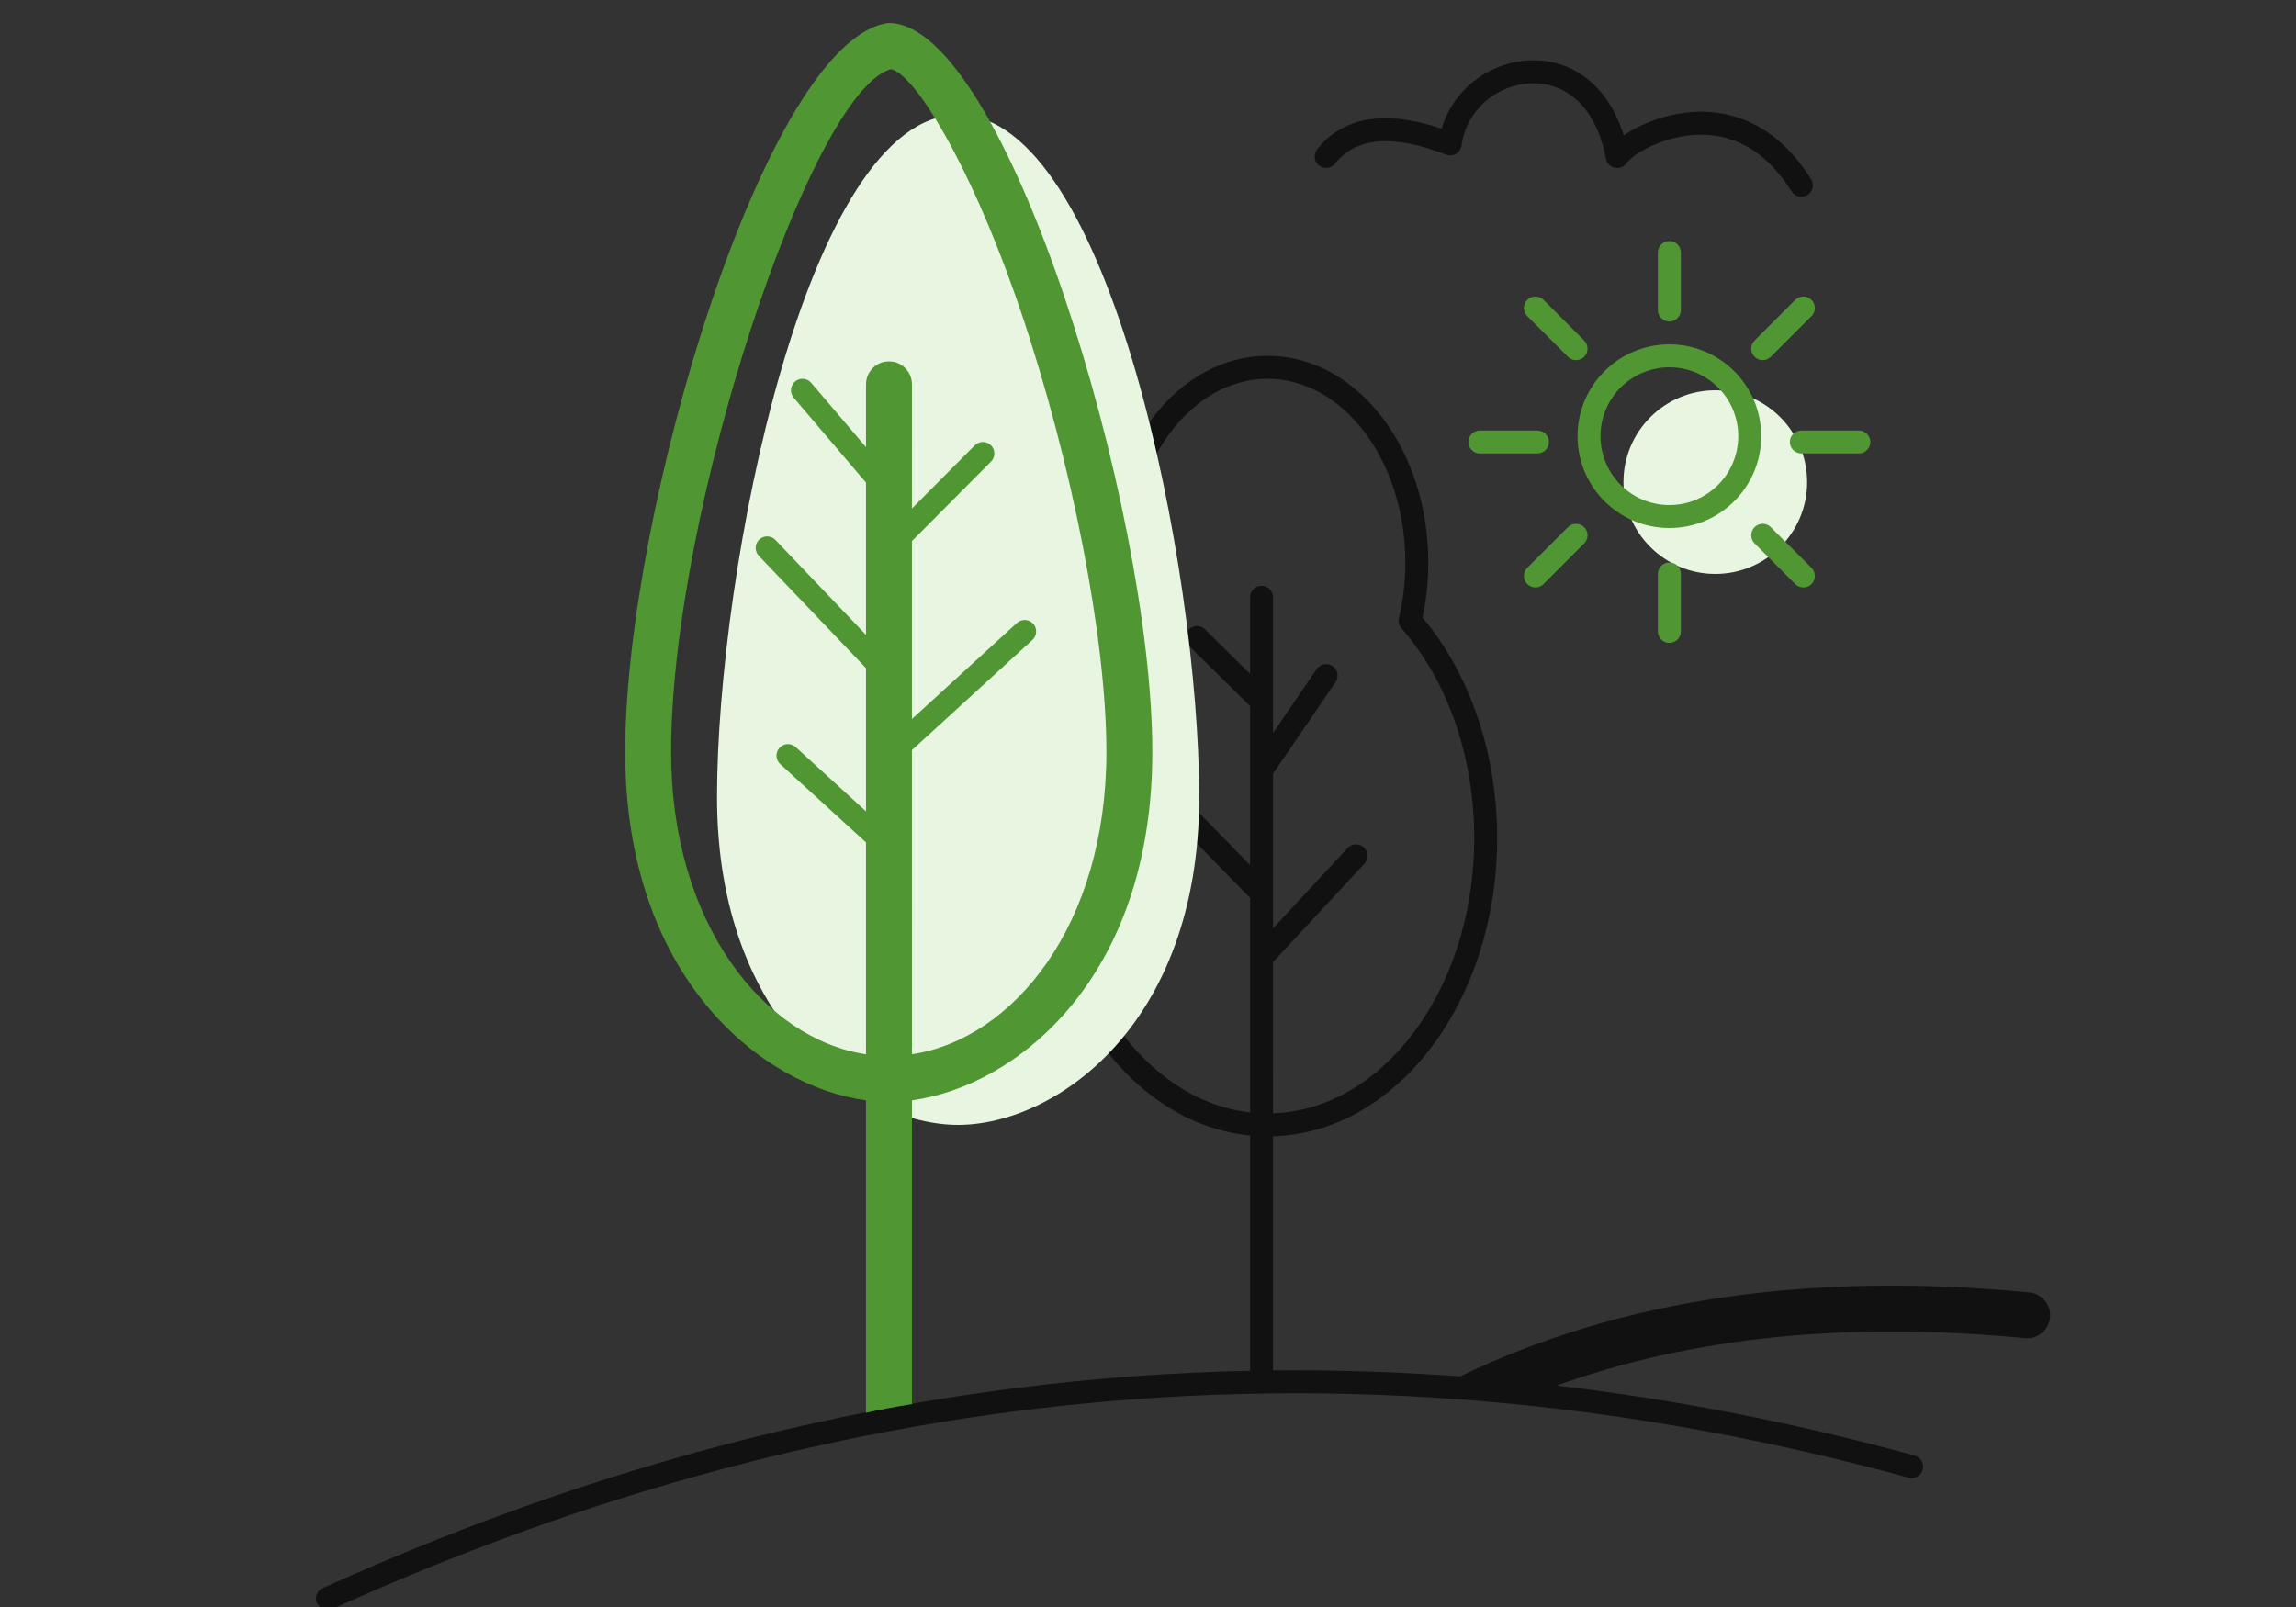
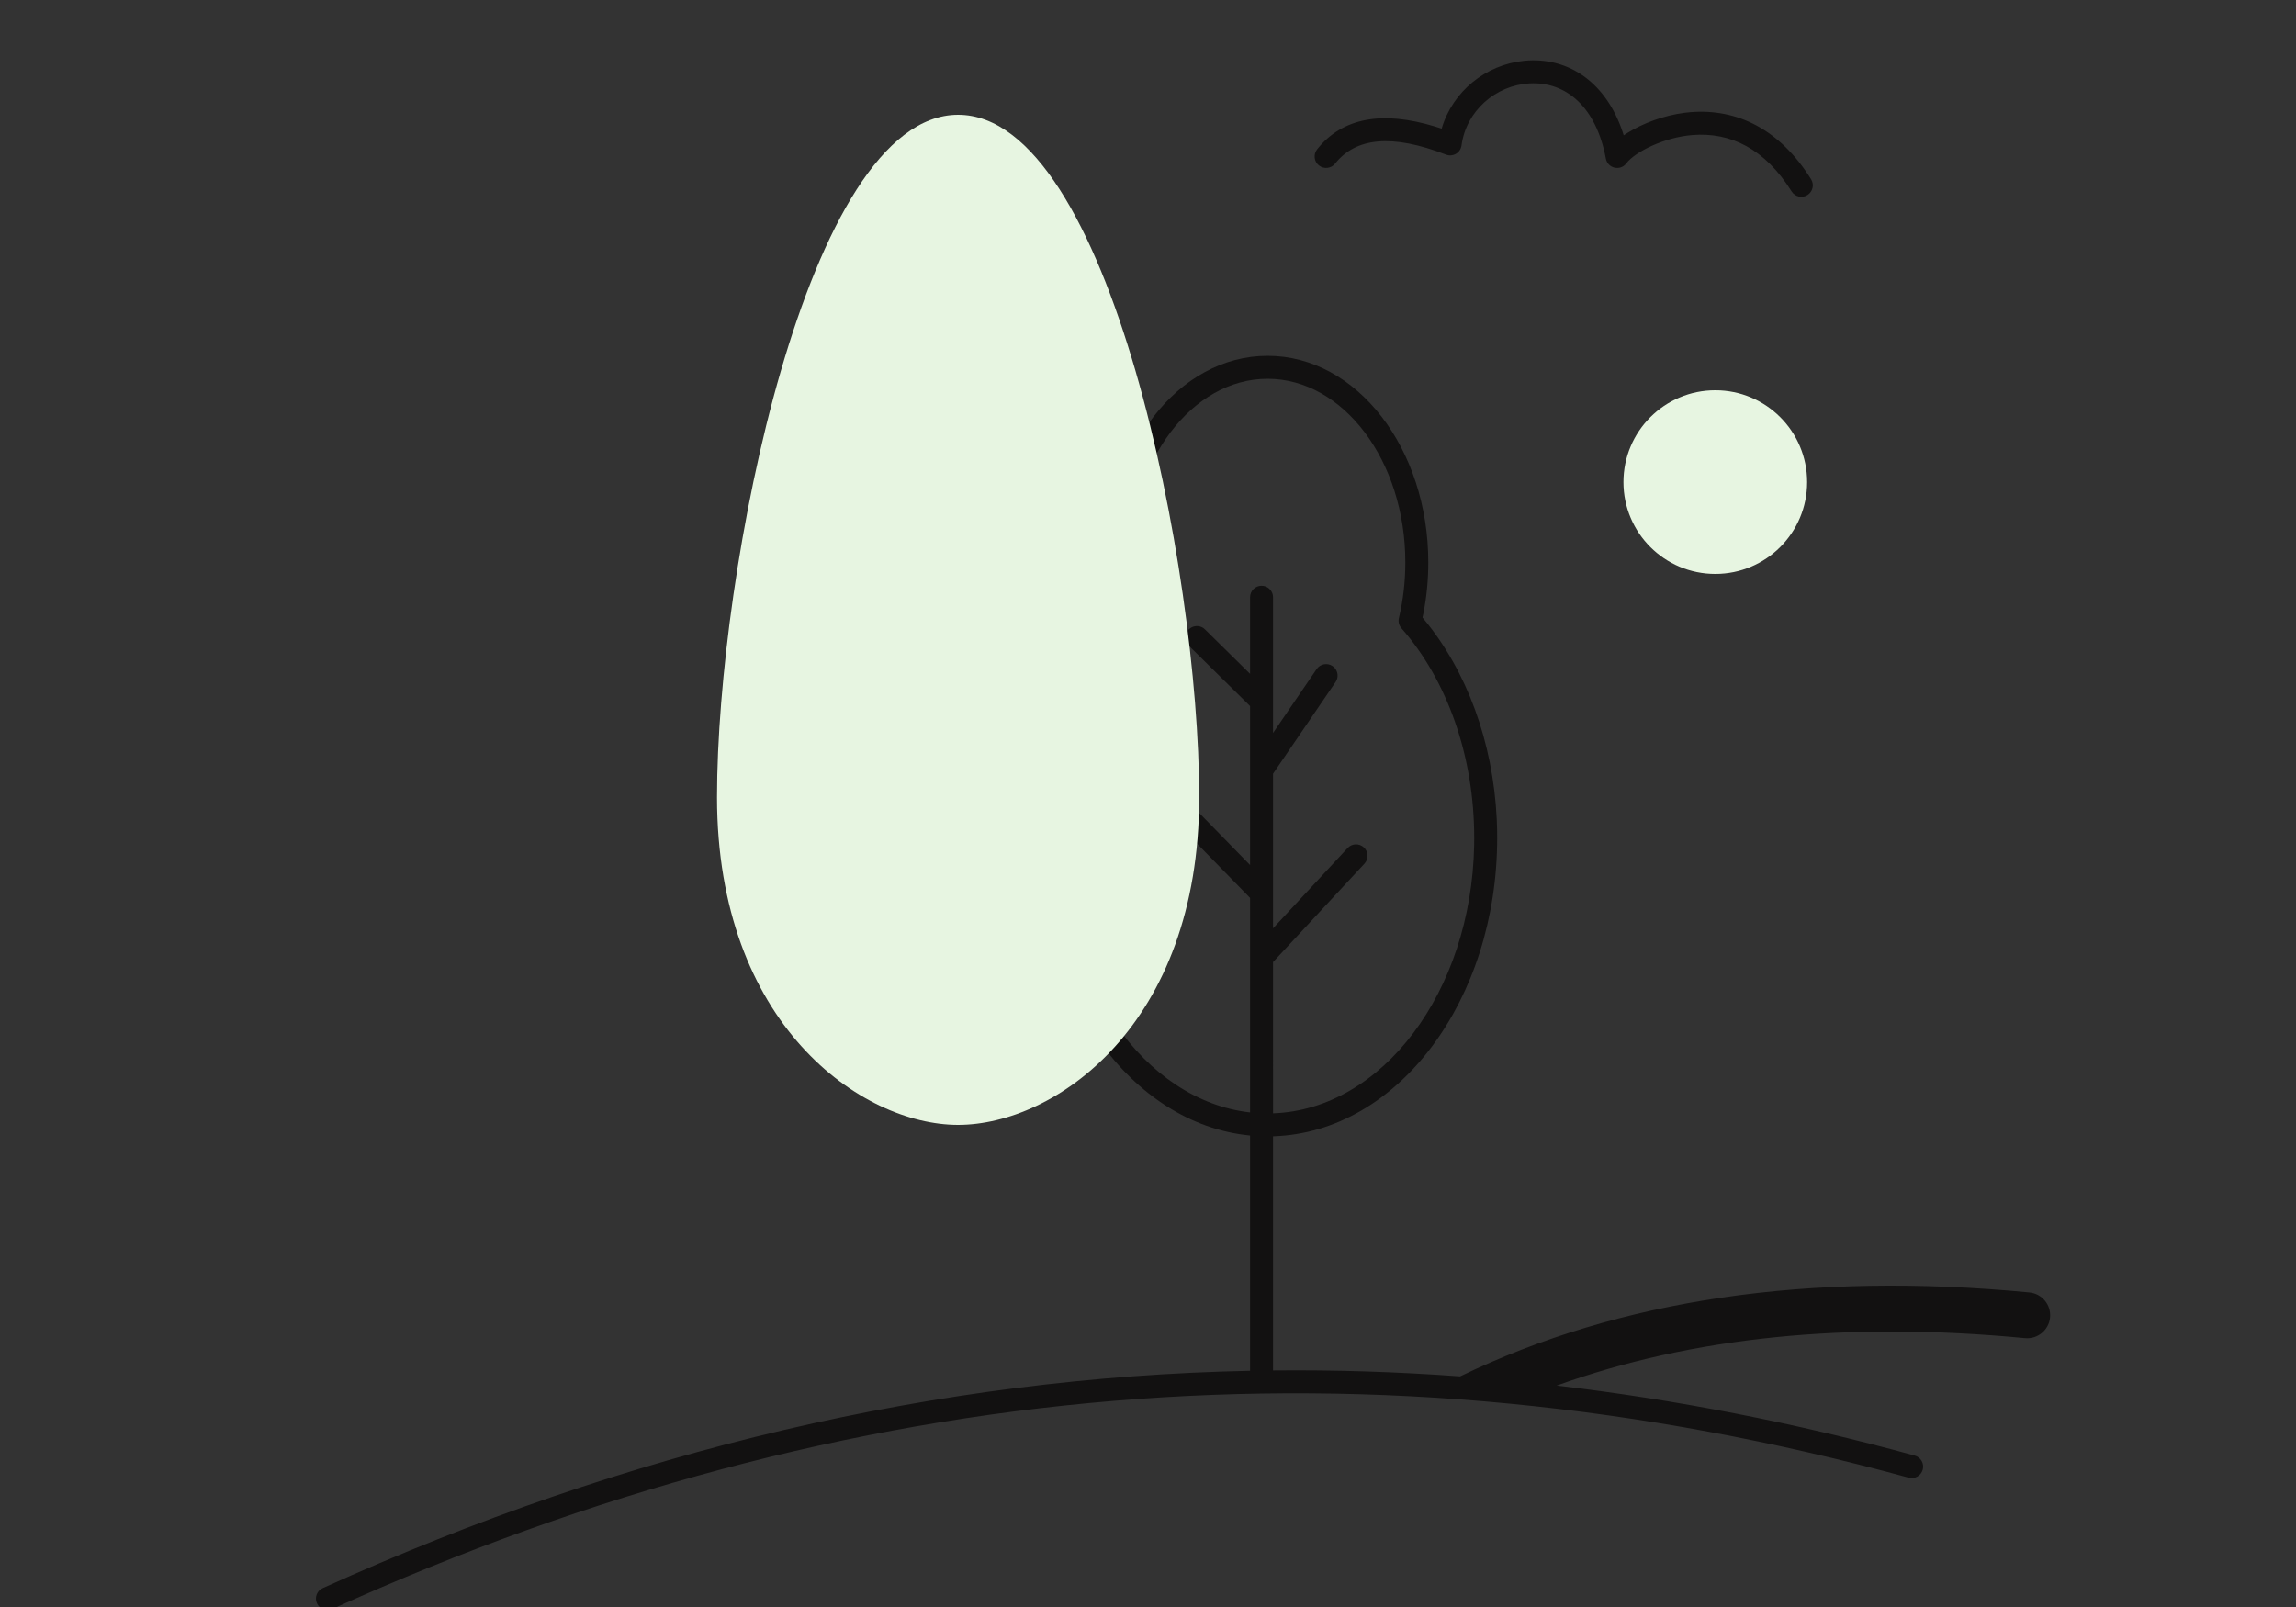
<svg xmlns="http://www.w3.org/2000/svg" width="100px" height="70px" viewBox="0 0 100 70" version="1.1">
  <rect x="0" y="0" width="100" height="70" fill="#333333" stroke="none" />
  <title>ui/icons/buildingtype-village</title>
  <g id="ui/icons/buildingtype-village" stroke="none" stroke-width="1" fill="none" fill-rule="evenodd">
    <path d="M55.208,15.5 C59.108,15.5 62.208,19.554 62.208,24.5 C62.208,25.257 62.136,26.003 61.994,26.723 L61.955,26.9 L62.017,26.973 C63.885,29.227 65.027,32.323 65.189,35.674 L65.204,36.094 L65.208,36.5 C65.208,43.544 60.902,49.32 55.464,49.496 L55.446,49.495 L55.446,59.695 C58.156,59.667 60.872,59.754 63.593,59.954 C70.549,56.591 78.819,55.377 88.388,56.297 C88.938,56.35 89.341,56.839 89.288,57.389 C89.235,57.938 88.746,58.341 88.197,58.288 C80.478,57.546 73.682,58.238 67.799,60.354 C72.978,60.959 78.176,61.974 83.393,63.402 C83.659,63.475 83.816,63.75 83.743,64.016 C83.67,64.282 83.395,64.439 83.129,64.366 C59.851,57.997 36.97,59.904 14.467,70.09 C14.215,70.204 13.919,70.092 13.805,69.841 C13.691,69.589 13.803,69.293 14.055,69.179 C27.38,63.147 40.845,59.991 54.446,59.71 L54.446,49.463 C49.25,48.958 45.208,43.324 45.208,36.5 C45.208,32.835 46.379,29.412 48.4,26.972 L48.611,26.722 L48.461,26.898 L48.423,26.723 C48.338,26.291 48.278,25.85 48.243,25.403 L48.217,24.953 L48.208,24.5 C48.208,19.554 51.309,15.5 55.208,15.5 Z M55.208,16.5 C51.928,16.5 49.208,20.057 49.208,24.5 C49.208,25.331 49.304,26.145 49.489,26.918 C49.527,27.076 49.486,27.243 49.378,27.365 C47.384,29.631 46.208,32.936 46.208,36.5 C46.208,42.807 49.861,47.94 54.446,48.457 L54.446,39.112 L49.793,34.349 C49.6,34.152 49.603,33.835 49.801,33.642 C49.977,33.471 50.246,33.455 50.439,33.592 L50.508,33.651 L54.446,37.68 L54.446,30.756 L51.779,28.127 C51.582,27.933 51.58,27.616 51.774,27.42 C51.947,27.245 52.216,27.224 52.412,27.357 L52.481,27.415 L54.446,29.352 L54.446,26.015 C54.446,25.739 54.67,25.515 54.946,25.515 C55.192,25.515 55.396,25.692 55.438,25.925 L55.446,26.015 L55.446,31.929 L57.344,29.146 C57.5,28.918 57.811,28.859 58.039,29.014 C58.242,29.153 58.311,29.414 58.214,29.63 L58.17,29.709 L55.446,33.704 L55.446,40.438 L58.695,36.939 C58.883,36.737 59.199,36.725 59.402,36.913 C59.582,37.08 59.611,37.349 59.483,37.548 L59.428,37.62 L55.446,41.908 L55.447,48.496 C60.194,48.33 64.077,43.22 64.205,36.826 L64.208,36.5 C64.208,32.936 63.033,29.631 61.039,27.366 C60.932,27.245 60.89,27.078 60.928,26.92 C61.113,26.144 61.208,25.331 61.208,24.5 C61.208,20.057 58.489,16.5 55.208,16.5 Z M70.668,5.734 L70.719,5.895 L70.884,5.788 C71.555,5.37 72.462,5.029 73.373,4.912 L73.622,4.886 C75.659,4.719 77.519,5.632 78.88,7.807 C79.026,8.041 78.955,8.35 78.721,8.496 C78.487,8.643 78.179,8.572 78.032,8.338 C76.871,6.482 75.371,5.746 73.704,5.883 C72.484,5.982 71.214,6.612 70.832,7.117 C70.57,7.464 70.022,7.335 69.942,6.908 C69.522,4.666 68.215,3.548 66.623,3.632 C65.142,3.71 63.856,4.831 63.655,6.335 C63.612,6.655 63.281,6.851 62.979,6.735 C60.627,5.827 59.055,5.987 58.149,7.127 C57.977,7.343 57.662,7.379 57.446,7.207 C57.23,7.036 57.194,6.721 57.366,6.505 C58.467,5.12 60.212,4.811 62.519,5.517 L62.79,5.603 C63.264,3.984 64.706,2.818 66.37,2.649 L66.571,2.633 C68.409,2.537 69.961,3.65 70.668,5.734 Z" id="Combined-Shape" fill="#121111" fill-rule="nonzero" />
    <path d="M41.729,5 C48.316,5 52.229,24.78 52.229,34.726 C52.229,44.673 45.947,49 41.729,49 C37.512,49 31.229,44.605 31.229,34.726 C31.229,24.847 35.142,5 41.729,5 Z M74.708,17 C76.918,17 78.708,18.791 78.708,21 C78.708,23.209 76.918,25 74.708,25 C72.499,25 70.708,23.209 70.708,21 C70.708,18.791 72.499,17 74.708,17 Z" id="Combined-Shape" fill="#E7F5E1" />
-     <path d="M38.708,1 C43.769,1 50.188,22.128 50.188,32.753 C50.188,42.626 44.258,47.315 39.719,47.93 L39.719,61.162 C39.062,61.261 38.267,61.416 37.719,61.539 L37.719,47.932 C33.178,47.32 27.229,42.574 27.229,32.753 C27.229,22.201 33.412,1.651 38.708,1 Z M38.811,3.013 L38.744,3.032 C35.277,4.149 29.229,22.268 29.229,32.753 C29.229,40.287 33.329,45.268 37.719,45.926 L37.718,36.696 L33.982,33.282 C33.778,33.096 33.764,32.78 33.95,32.576 C34.116,32.395 34.384,32.363 34.585,32.489 L34.657,32.544 L37.718,35.342 L37.718,29.103 L33.05,24.21 C32.859,24.011 32.867,23.694 33.067,23.503 C33.244,23.334 33.514,23.321 33.706,23.461 L33.774,23.52 L37.718,27.655 L37.718,21.022 L34.57,17.324 C34.391,17.114 34.416,16.798 34.627,16.619 C34.813,16.46 35.084,16.462 35.267,16.613 L35.331,16.676 L37.718,19.478 L37.719,16.741 C37.719,16.189 38.166,15.741 38.719,15.741 C39.232,15.741 39.654,16.127 39.712,16.625 L39.719,16.741 L39.718,22.15 L42.454,19.4 C42.649,19.204 42.966,19.203 43.161,19.398 C43.335,19.571 43.355,19.841 43.221,20.036 L43.163,20.105 L39.718,23.569 L39.718,31.32 L44.291,27.136 C44.495,26.95 44.811,26.964 44.998,27.168 C45.163,27.349 45.171,27.619 45.027,27.807 L44.966,27.874 L39.718,32.675 L39.719,45.924 C44.121,45.262 48.188,40.323 48.188,32.753 C48.188,27.808 46.682,20.125 44.451,13.533 L44.191,12.782 C42.186,7.1 39.891,3.313 38.834,3.018 L38.811,3.013 Z M72.708,24.5 C72.954,24.5 73.158,24.677 73.2,24.91 L73.208,25 L73.208,27.505 C73.208,27.781 72.985,28.005 72.708,28.005 C72.463,28.005 72.259,27.828 72.217,27.595 L72.208,27.505 L72.208,25 C72.208,24.724 72.432,24.5 72.708,24.5 Z M68.998,22.963 C69.172,23.137 69.191,23.406 69.056,23.601 L68.998,23.67 L67.227,25.442 C67.031,25.637 66.715,25.637 66.519,25.442 C66.346,25.268 66.327,24.999 66.462,24.804 L66.519,24.735 L68.291,22.963 C68.486,22.768 68.803,22.768 68.998,22.963 Z M76.981,22.862 L77.057,22.905 L77.126,22.963 L78.898,24.735 C79.093,24.93 79.093,25.246 78.898,25.442 C78.724,25.615 78.455,25.634 78.26,25.499 L78.19,25.442 L76.419,23.67 C76.224,23.475 76.224,23.158 76.419,22.963 C76.571,22.811 76.796,22.777 76.981,22.862 Z M72.708,15 C74.918,15 76.708,16.791 76.708,19 C76.708,21.209 74.918,23 72.708,23 C70.499,23 68.708,21.209 68.708,19 C68.708,16.791 70.499,15 72.708,15 Z M72.708,16 C71.052,16 69.708,17.343 69.708,19 C69.708,20.657 71.052,22 72.708,22 C74.365,22 75.708,20.657 75.708,19 C75.708,17.343 74.365,16 72.708,16 Z M80.961,18.753 C81.237,18.753 81.461,18.976 81.461,19.253 C81.461,19.498 81.284,19.702 81.051,19.745 L80.961,19.753 L78.456,19.753 C78.18,19.753 77.956,19.529 77.956,19.253 C77.956,19.007 78.133,18.803 78.366,18.761 L78.456,18.753 L80.961,18.753 Z M66.961,18.753 C67.237,18.753 67.461,18.976 67.461,19.253 C67.461,19.498 67.284,19.702 67.051,19.745 L66.961,19.753 L64.456,19.753 C64.18,19.753 63.956,19.529 63.956,19.253 C63.956,19.007 64.133,18.803 64.366,18.761 L64.456,18.753 L66.961,18.753 Z M78.898,13.064 C79.071,13.237 79.09,13.507 78.955,13.701 L78.898,13.771 L77.126,15.542 C76.931,15.737 76.614,15.737 76.419,15.542 C76.245,15.369 76.226,15.099 76.361,14.904 L76.419,14.835 L78.19,13.064 C78.386,12.868 78.702,12.868 78.898,13.064 Z M67.157,13.006 L67.227,13.064 L68.998,14.835 C69.193,15.03 69.193,15.347 68.998,15.542 C68.824,15.716 68.555,15.735 68.36,15.6 L68.291,15.542 L66.519,13.771 C66.324,13.575 66.324,13.259 66.519,13.064 C66.693,12.89 66.962,12.871 67.157,13.006 Z M72.708,10.5 C72.954,10.5 73.158,10.677 73.2,10.91 L73.208,11 L73.208,13.505 C73.208,13.781 72.985,14.005 72.708,14.005 C72.463,14.005 72.259,13.828 72.217,13.595 L72.208,13.505 L72.208,11 C72.208,10.724 72.432,10.5 72.708,10.5 Z" id="Combined-Shape" fill="#509633" fill-rule="nonzero" />
  </g>
</svg>